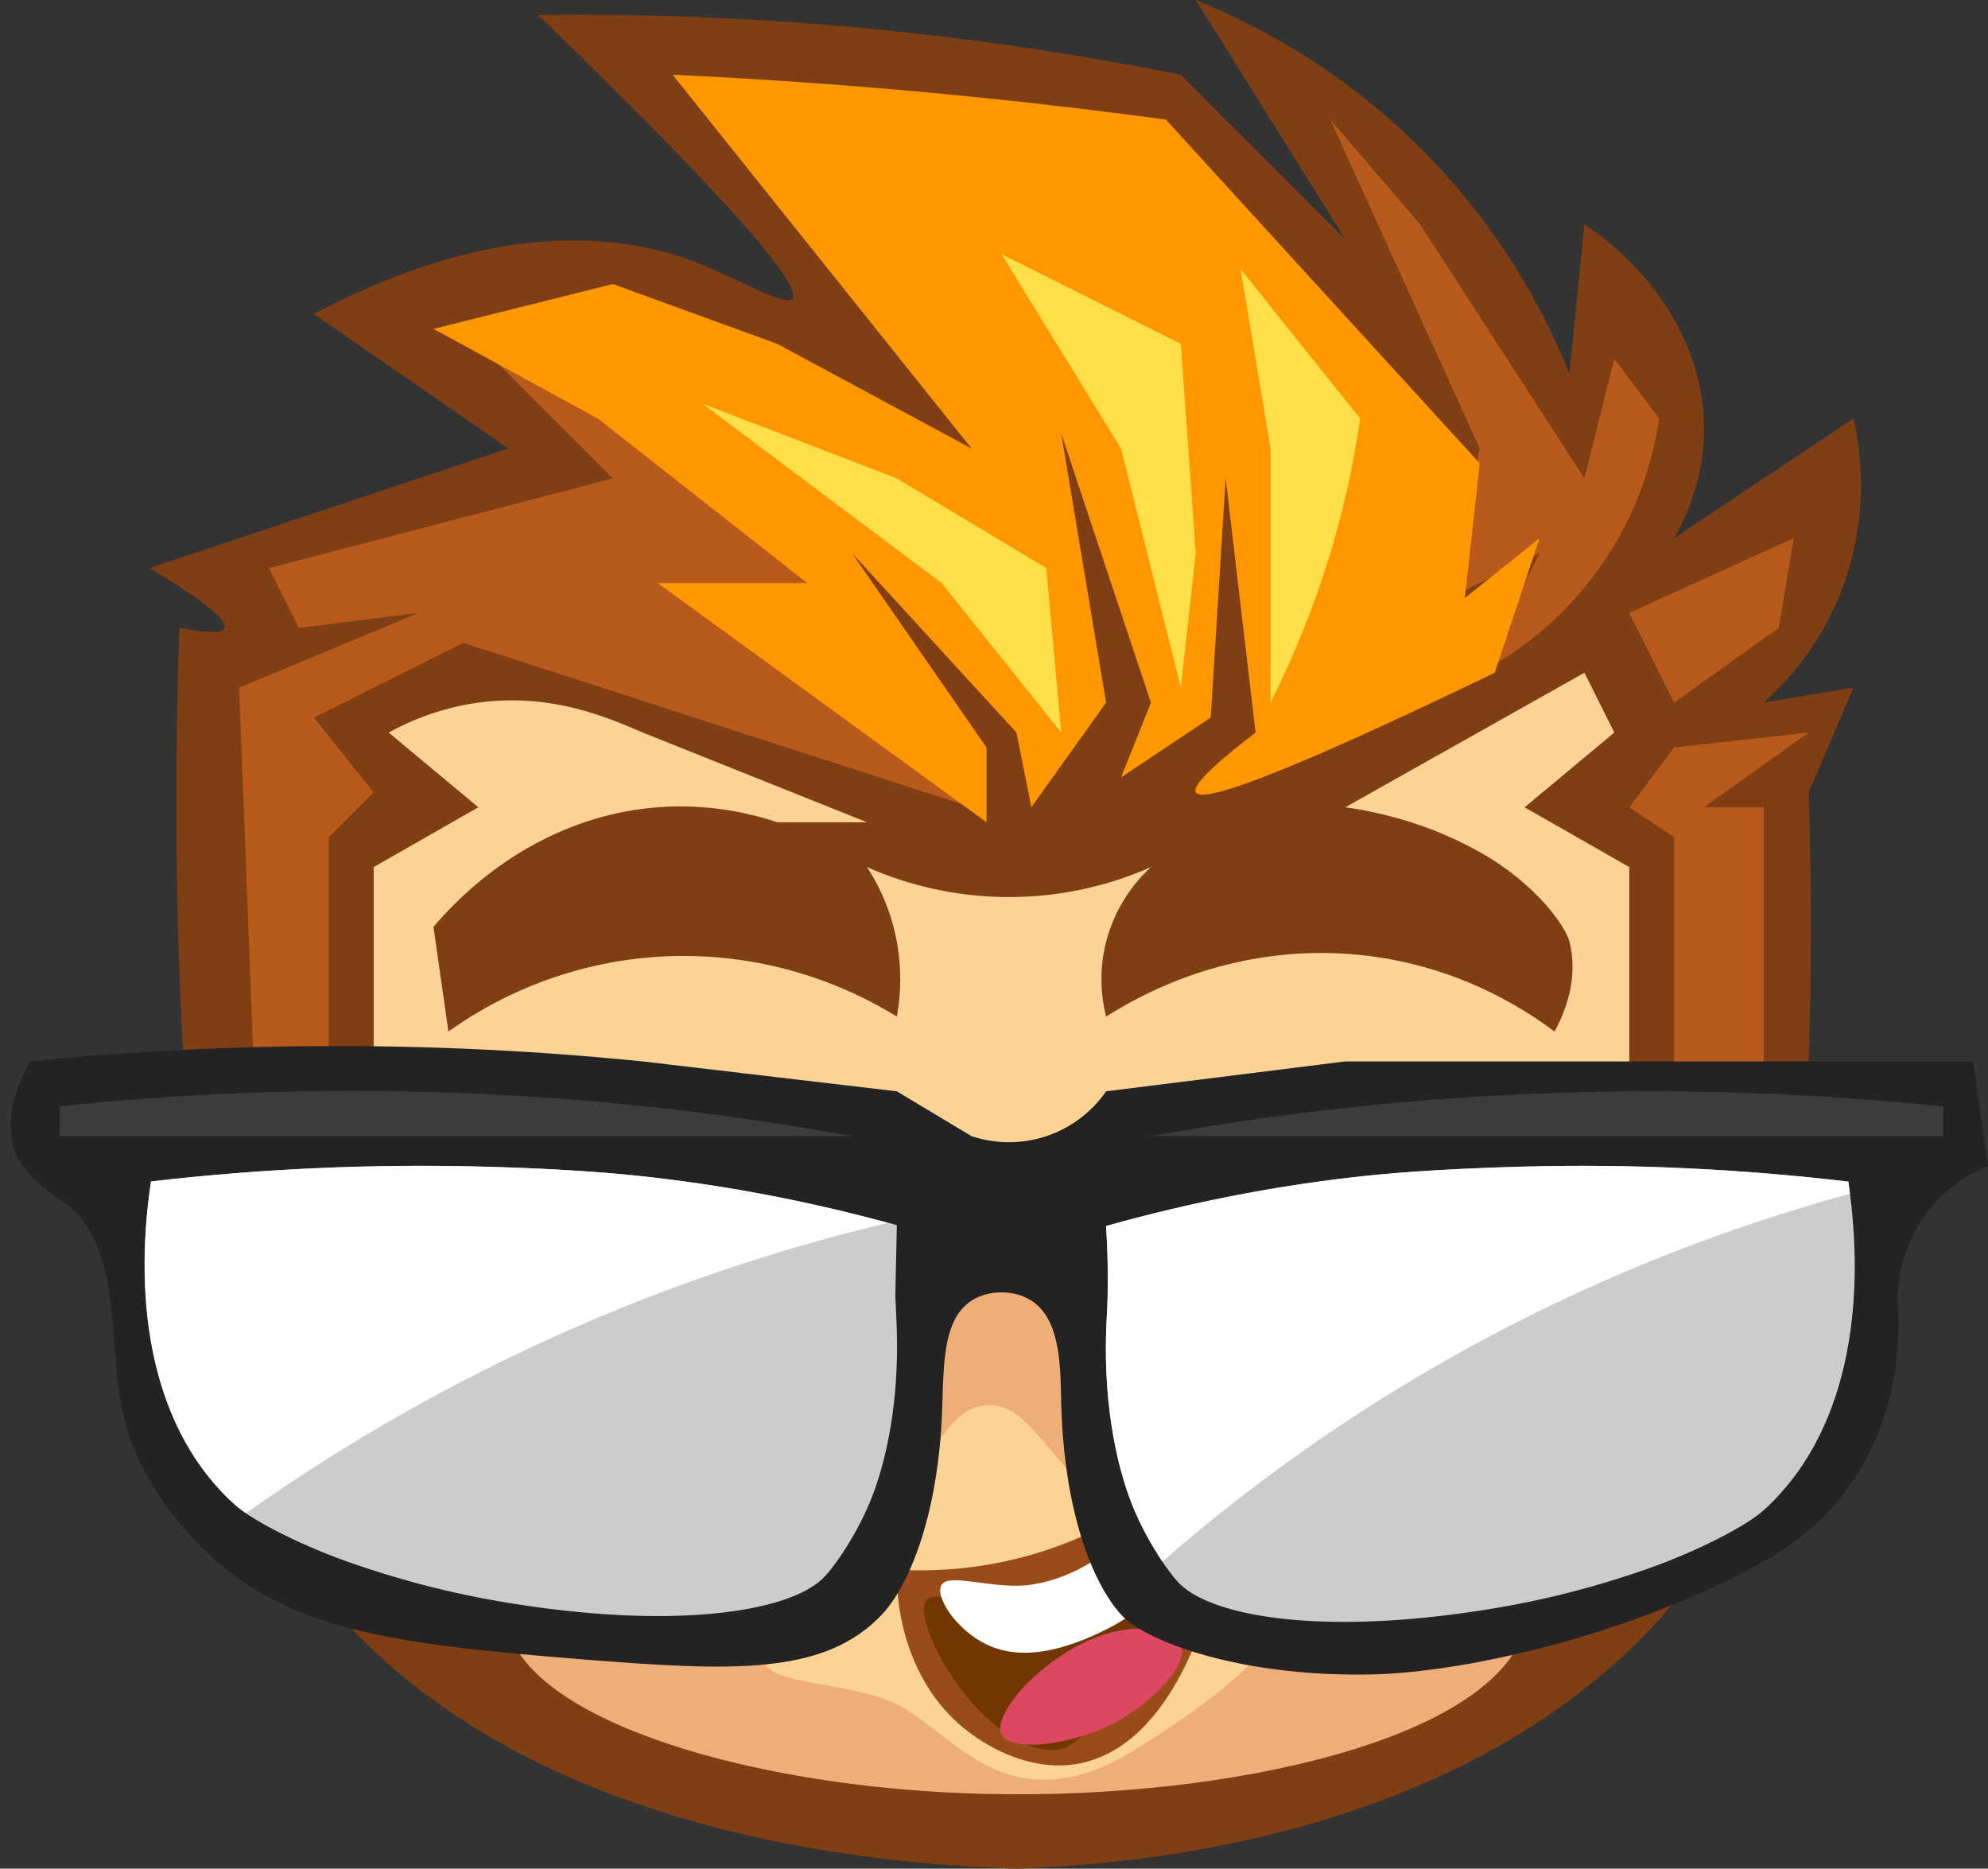
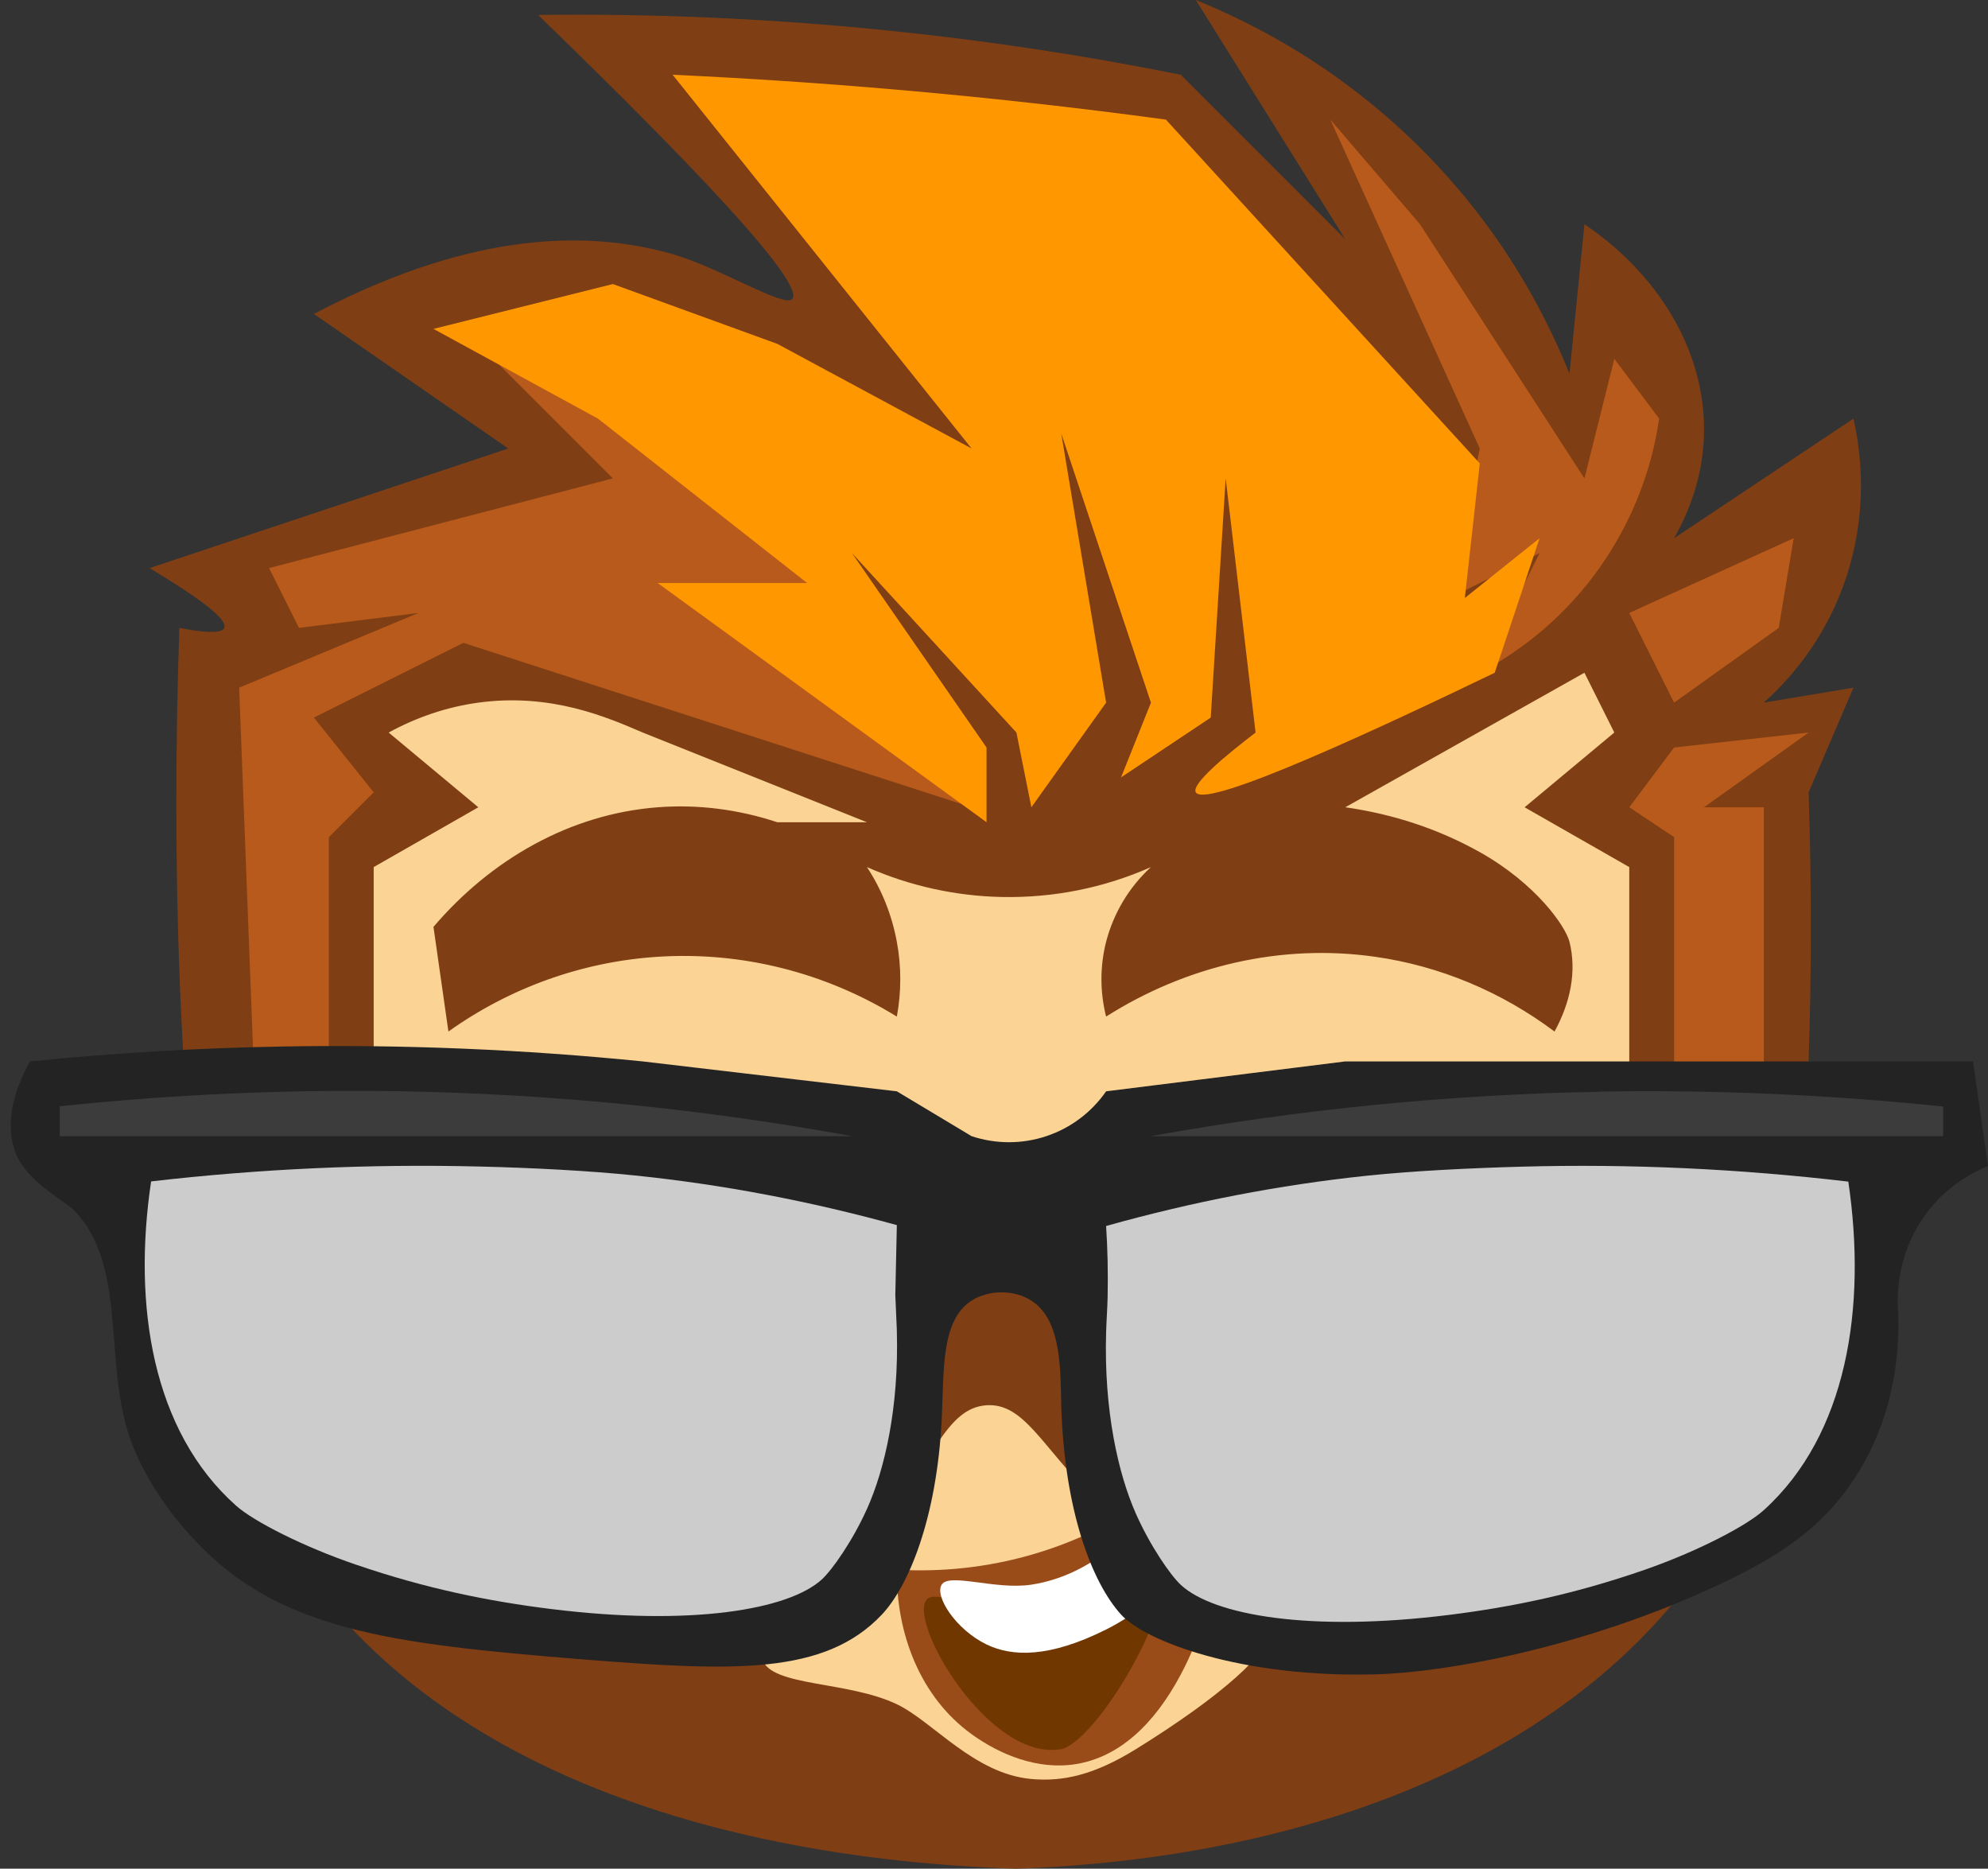
<svg xmlns="http://www.w3.org/2000/svg" width="133" height="125">
  <rect width="100%" height="100%" fill="#333333" stroke="none" />
  <path fill="#7f3e13" d="M118 47c2.172-1.946 3.88-4.326 5-7 1.588-3.8 1.906-7.974 1-12l-12 8c1.25-2.187 1.948-4.562 2-7 .12-5.654-3.22-10.784-8-14l-1 10c-1.917-4.77-4.6-9.157-8-13-4.645-5.266-10.457-9.35-17-12l10 16L79 5c-6.62-1.33-13.283-2.33-20-3-7.646-.764-15.314-1.098-23-1 6.678 6.48 18.067 17.73 17 19-.516.615-4.877-2.105-8-3-7.337-2.102-15.426-.512-24 4l13 9-24 8c2.395 1.435 5.3 3.312 5 4-.185.44-1.616.27-3 0-.532 15.637-.062 32.176 2 46 .7 4.623 1.698 9.547 5 15 9.064 14.967 28.506 21.336 49 22 19.17-.674 37.865-7.22 47-22 3.22-5.2 5.52-17.56 6-32 .2-6 .2-11.932 0-18l3-7-6 1z" />
  <path d="M65 54l-8-12-2-7-23-12 9 9-23 6 2 4 8-1-12 5 1 26h5V56l3-3-4-5 10-5 34 11zm43-30l-2 8-11-17-6-7 10 22-2 10 6-3-4 8c3.18-1.675 5.92-4.07 8-7 2.1-2.968 3.48-6.396 4-10l-3-4zm1 17l3 6 7-5 1-6-11 5zm12 8l-9 1-3 4 3 2v16h6V54h-4l7-5z" fill="#b85a1b" />
  <path fill="#fad395" d="M102 54l6-5-2-4-16 9c3.213.455 6.25 1.458 9 3 3.746 2.1 5.736 4.95 6 6 .496 1.973.062 4.065-1 6-3.545-2.653-7.65-4.382-12-5-6.288-.894-12.633.598-18 4-.414-1.645-.417-3.36 0-5 .5-1.923 1.535-3.655 3-5-3.152 1.4-6.562 2.073-10 2-3.103-.065-6.157-.746-9-2 1 1.52 1.67 3.218 2 5 .306 1.653.306 3.346 0 5-4.8-2.954-10.382-4.363-16-4-5.04.326-9.88 2.063-14 5l-1-7c3.844-4.506 9.122-7.548 15-8 2.695-.207 5.394.14 8 1h6l-15-6c-2.34-1-6.1-2.667-11-2-2.112.288-4.118.975-6 2l6 5-7 4v13l29 3 10 4h8l8-4 21-2h8V58l-7-4z" />
  <path fill="#ff9701" d="M98 40l1-9L78 8c-6.03-.817-11.938-1.474-18-2-5.035-.437-9.952-.765-15-1l20 25-13-7-11-4-12 3 11 6 14 11H44l22 16v-5l-9-13 11 12 1 5 5-7-3-18 6 18-2 5 6-4 1-16 2 17c-1.95 1.495-4.318 3.442-4 4 .673 1.18 12.952-4.604 20-8l3-9-5 4z" />
-   <path fill="#fde049" d="M60 32l-13-5 16 12 8 10-1-11-10-6zm7-15l8 13 4 16 1-9-1-14-12-6zm16 1l2 12v17c1.623-3.216 2.96-6.554 4-10 .9-2.948 1.558-5.95 2-9l-8-10z" />
-   <path fill="#efad77" d="M72 84c-3.893-.156-9.505.903-16 4-8.73 4.162-23.97 13.826-22 21 1.7 6.15 16.337 10.642 32 11 16.367.375 33.8-3.676 36-11 2.482-8.22-13.193-24.324-30-25z" />
  <path fill="#fad395" d="M73 100c-3.3-3.238-4.5-6.165-7-6-2.714.18-3.595 3.757-7 8-2.166 2.7-8.657 6.96-8 9 .6 1.833 5.708 1.426 9 3 2.412 1.152 5.167 4.658 9 5 2.08.186 4.164-.243 7-2 5.73-3.55 9.072-6.55 9-8-.17-3.4-7.932-5.02-12-9z" />
  <path fill="#9a4c18" d="M80 104c-1.267-1.737-3.743-2.26-6-2-1.6.834-3.27 1.503-5 2-2.92.84-5.95 1.17-9 1-.053 4.252 1.55 8.506 5 11 1.9 1.374 4.438 2.42 7 2 2.854-.47 5.213-2.626 7-6 2.152-4.063 2-6.643 1-8z" />
  <path fill="#703800" d="M77 107c-.78-1.12-3.145-.266-7 0-2.27.156-4.735.2-6 0-1.08-.162-1.7-.344-2 0-1.295 1.48 4.196 10.885 9 10 1-.182 3.07-2.394 5-6 1.103-2.06 1.465-3.332 1-4z" />
  <path fill="#fff" d="M75 103c-1.82 1.617-3.816 2.668-6 3-2.4.366-5.5-.814-6 0-.493.787.967 3.017 3 4 1.717.83 4.197.904 8-1 1.066-.534 2.067-1.2 3-2l-2-4z" />
-   <path fill="#dc4762" d="M79 110c-.195-.458-.777-.83-2-1-4.914-.684-10.838 5.252-10 7 .606 1.264 4.955.77 8-1 2.15-1.25 4.57-3.66 4-5z" />
  <path fill="#232323" d="M132 71H90l-16 2c-.974 1.406-2.377 2.46-4 3s-3.377.54-5 0l-5-3-17-2c-7.982-.804-15.985-1.137-24-1-5.7.098-11.325.43-17 1-1.172 2.145-1.634 4.205-1 6 .724 2.05 3.333 3.3 4 4 3.73 3.968 1.72 10.676 4 16 .837 1.954 2.125 4 4 6 5.62 6.03 13.017 6.957 26 8 10.065.8 16.16 1.064 20-3 1.8-1.916 3.66-6.44 4-13 .166-3.198-.095-6.655 2-8 1.153-.74 2.854-.734 4 0 2.047 1.312 1.936 4.693 2 7 .2 7.04 2.05 11.85 4 14 1.62 1.784 7.998 4.23 17 4 4.677-.12 13.94-1.754 23-6 3.92-1.837 6.807-3.7 9-7 2.13-3.193 3.097-6.996 3-11-.225-2.507.45-5.013 2-7 1.04-1.333 2.42-2.356 4-3l-1-7z" />
  <path d="M27 73c-7.683-.143-15.353.2-23 1v2h53c-9.918-1.812-19.93-2.813-30-3zm80 .03c-10.07.185-20.082 1.176-30 2.97h53v-1.98c-7.646-.8-15.317-1.13-23-1z" fill="#3c3c3c" />
  <path fill="#ccc" d="M123.658 79.04c-7.26-.854-14.548-1.2-21.85-1-3.635.1-7.38.292-10.385.608-5.837.615-11.648 1.74-17.423 3.36.102 1.565.135 3.133.102 4.73-.018.814-.078 1.575-.102 2.4-.152 5.244.818 9.458 1.986 12.098.96 2.17 2.32 4.138 3.014 4.78 2.206 2.044 8.684 3.173 18 2 4.188-.527 8.318-1.377 13-3 3.538-1.227 6.834-2.944 8-4 5.58-5.05 6.893-13.562 5.658-21.96z" />
-   <path fill="#fff" d="M95 92c9.006-5.323 18.66-9.383 28.762-12.148l-.104-.812c-7.26-.854-14.548-1.2-21.85-1-3.635.1-7.38.292-10.385.608-5.837.615-11.648 1.74-17.423 3.36.102 1.565.135 3.133.102 4.73-.018.814-.078 1.575-.102 2.4-.152 5.244.818 9.458 1.986 12.098.532 1.202 1.185 2.333 1.78 3.22C83.132 99.774 88.884 95.615 95 92z" />
  <path fill="#ccc" d="M60 88.985l-.102-2.36L60 81.95c-5.802-1.603-11.64-2.713-17.505-3.32-3.02-.312-6.78-.512-10.433-.6-7.335-.18-14.658.153-21.952.996-1.24 8.296.08 16.704 5.685 21.692 1.172 1.043 4.483 2.74 8.037 3.95 4.704 1.604 8.854 2.442 13.06 2.964 9.36 1.158 15.868.043 18.083-1.976.698-.636 2.063-2.58 3.028-4.724 1.174-2.606 2.15-6.77 1.996-11.95z" />
-   <path fill="#fff" d="M15.795 100.72c.172.153.403.324.662.502C23.216 96.438 30.417 92.348 38 89c6.913-3.053 14.068-5.454 21.4-7.198-5.608-1.517-11.25-2.584-16.917-3.17-3.02-.312-6.78-.512-10.433-.6-7.335-.18-14.658.153-21.952.996-1.238 8.296.08 16.704 5.686 21.693z" />
</svg>